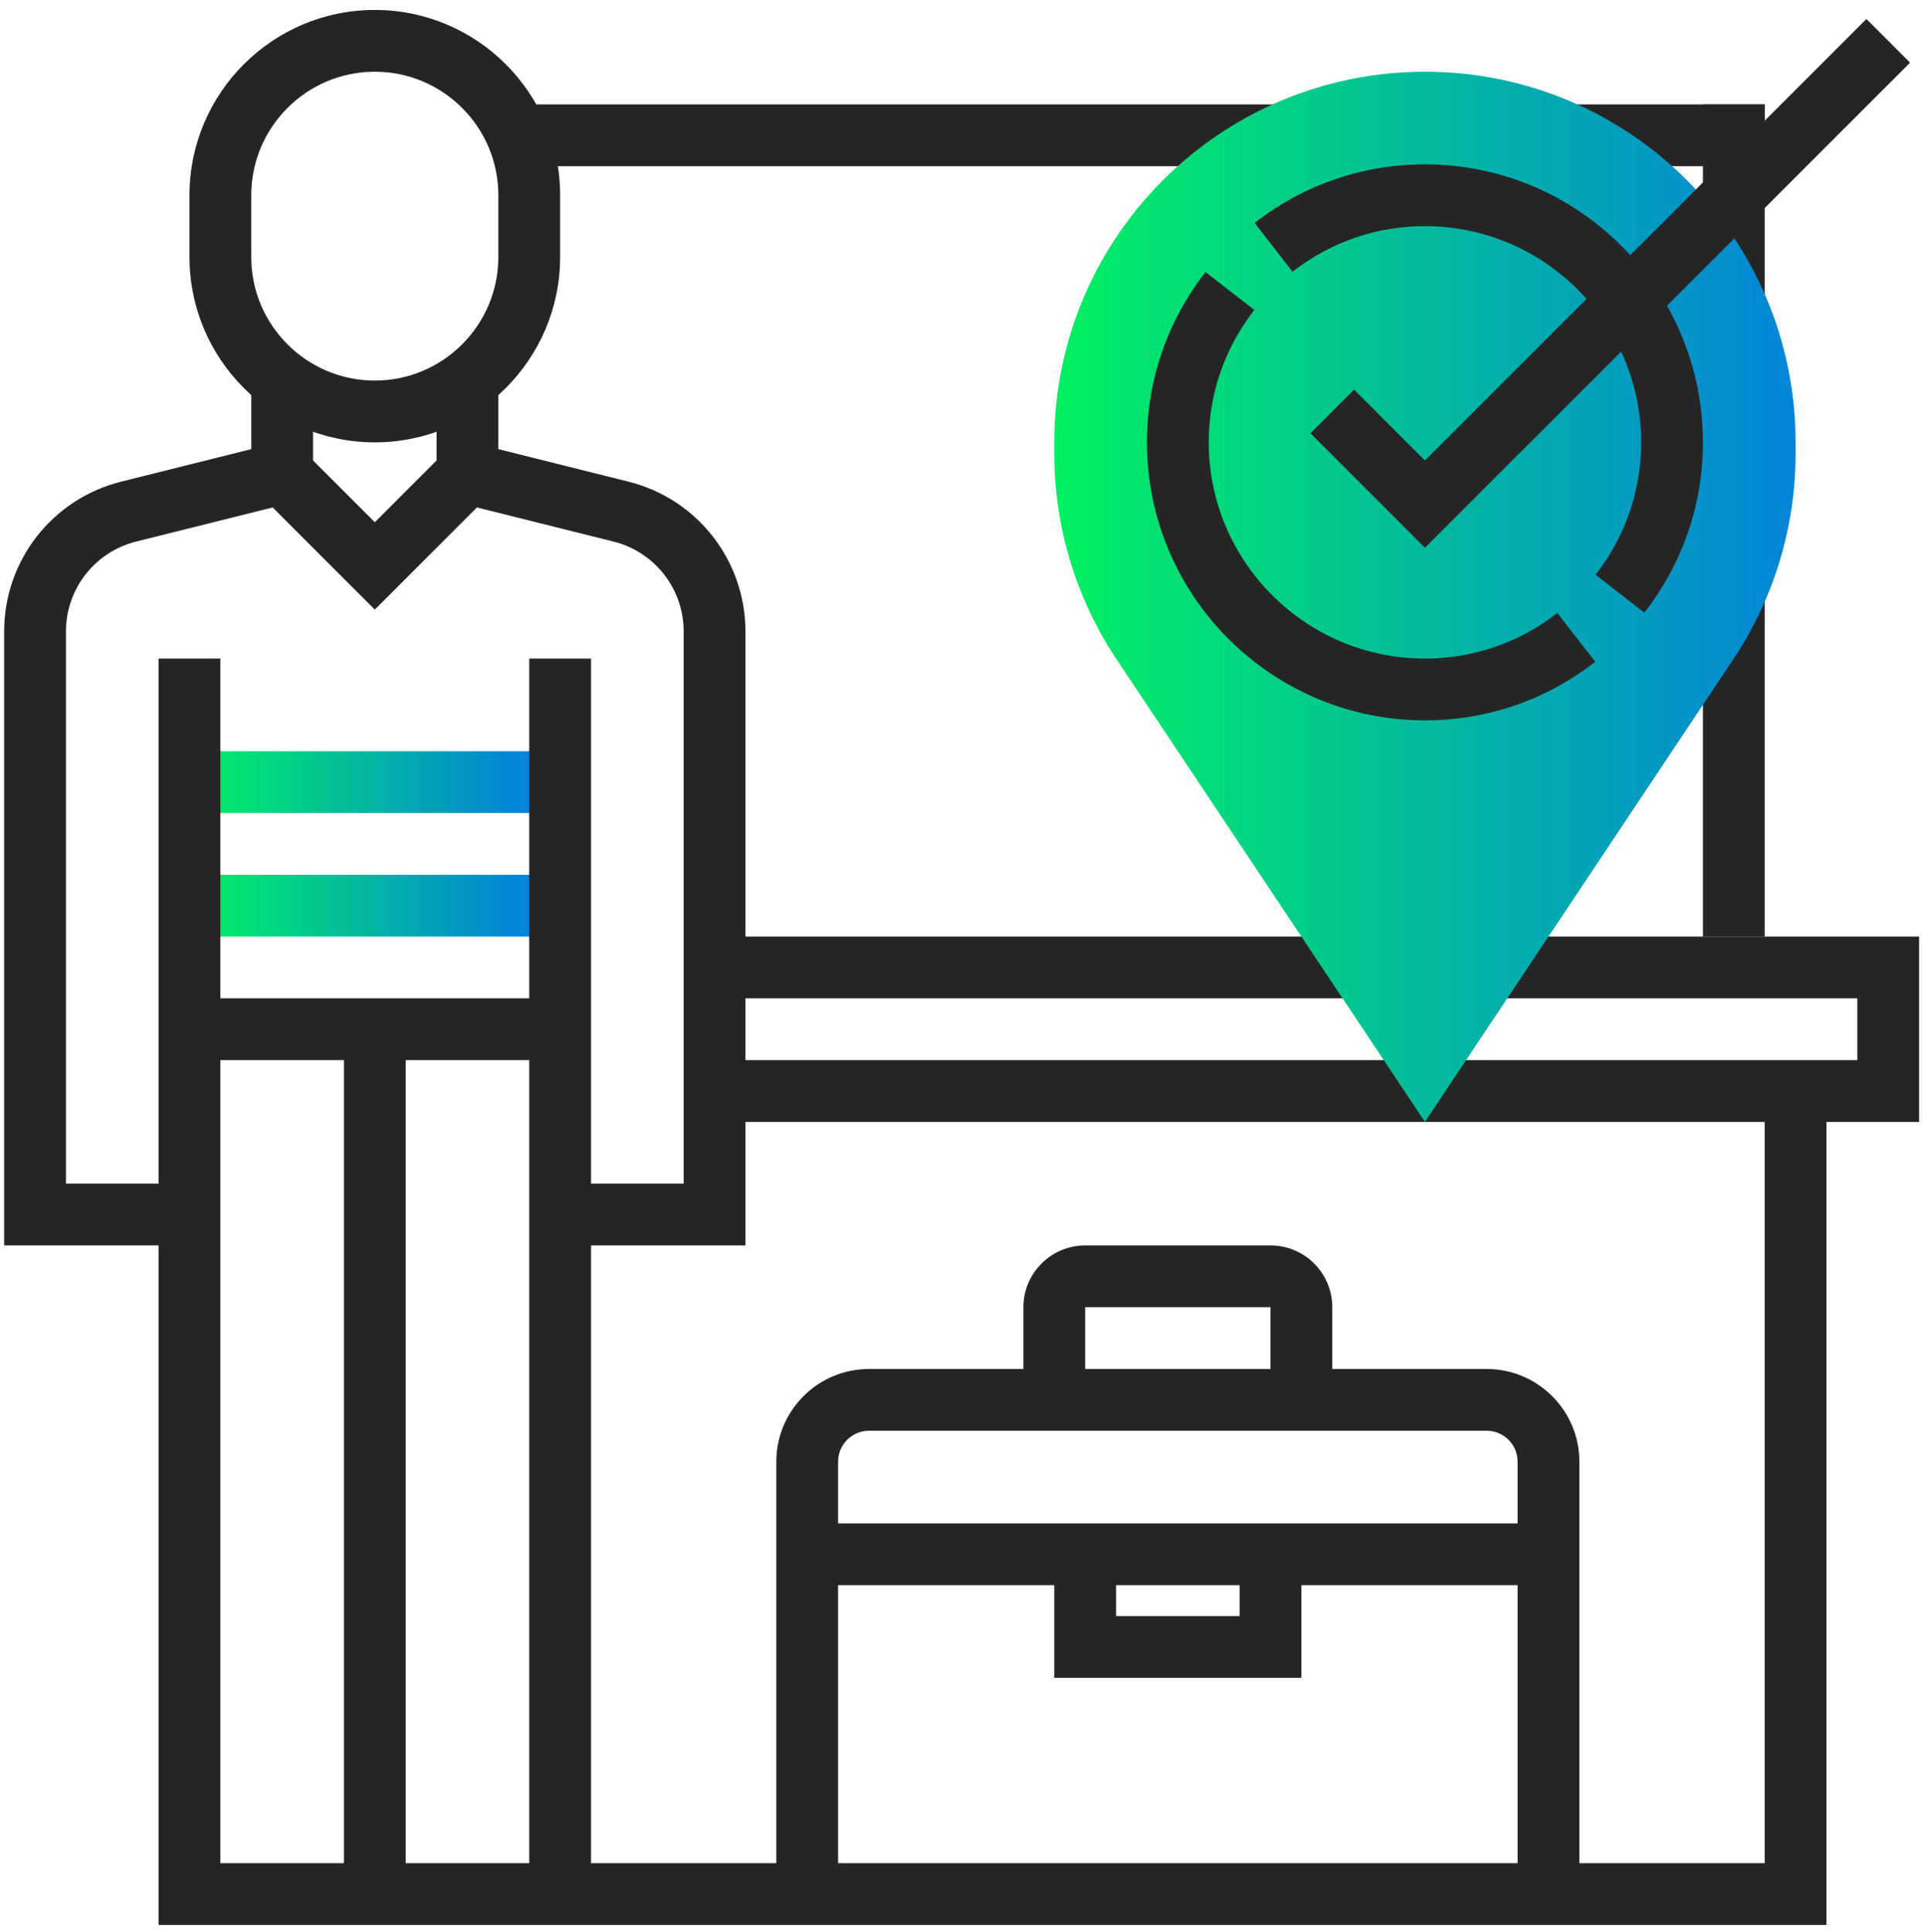
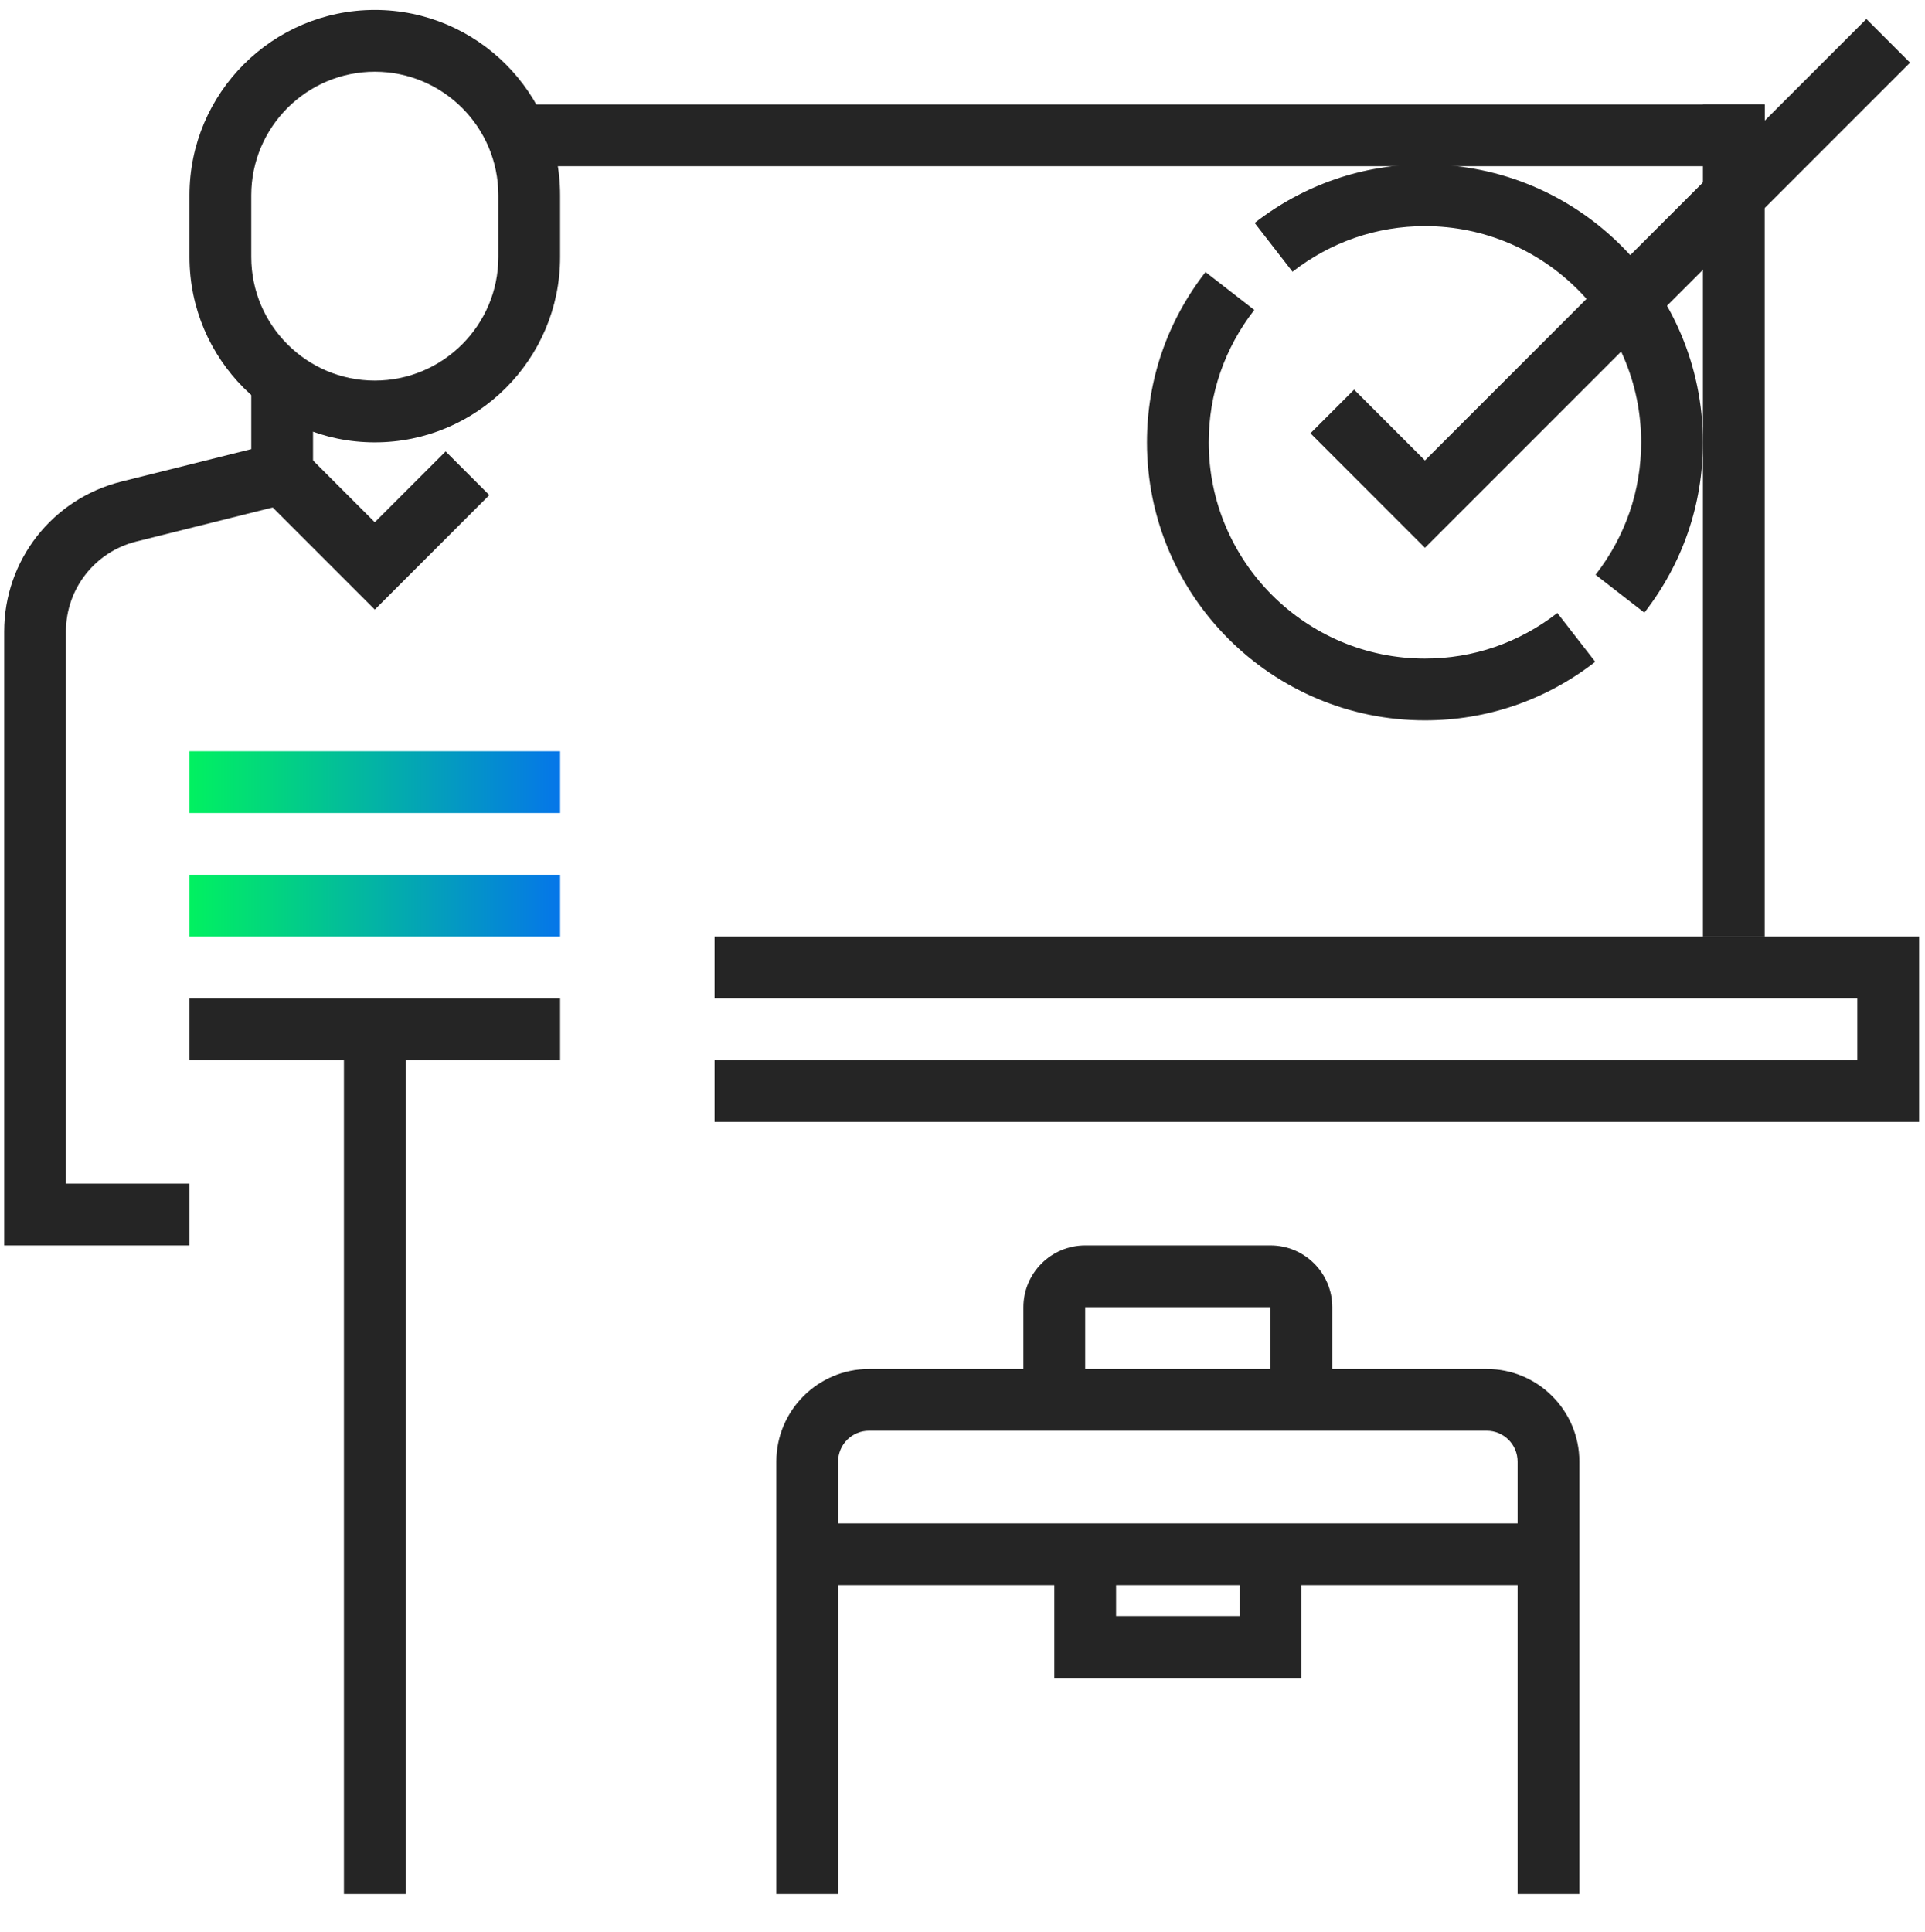
<svg xmlns="http://www.w3.org/2000/svg" width="264px" height="265px" viewBox="0 0 264 265" version="1.1">
  <title>18A8EAF5-5545-4E4A-A5A1-6227FCDE135F</title>
  <defs>
    <linearGradient x1="100%" y1="50%" x2="0%" y2="50%" id="linearGradient-1">
      <stop stop-color="#0576E9" offset="0%" />
      <stop stop-color="#01F160" offset="100%" />
    </linearGradient>
    <linearGradient x1="112.874%" y1="50%" x2="0%" y2="50%" id="linearGradient-2">
      <stop stop-color="#0576E9" offset="0%" />
      <stop stop-color="#01F160" offset="100%" />
    </linearGradient>
  </defs>
  <g id="Discovery" stroke="none" stroke-width="1" fill="none" fill-rule="evenodd">
    <g id="1440px-/-v2.0-/-Travel-Money-/-Collection" transform="translate(-978, -854)">
      <g id="Icons-/-Picto-/-500px-/-Collection" transform="translate(978, 854.522)">
        <g id="Group-2" transform="translate(0.572, 0.16)">
          <rect id="Rectangle" fill="#252525" x="232.972" y="13.638" width="8.47" height="114.117" />
          <polygon id="Rectangle-Copy" fill="#252525" transform="translate(155.795, 17.874) rotate(-270) translate(-155.795, -17.874) " points="151.559 -67.773 160.03 -67.773 160.03 103.521 151.559 103.521" />
          <polygon id="Fill-302" fill="url(#linearGradient-1)" points="25.415 127.756 76.245 127.756 76.245 119.284 25.415 119.284" />
          <polygon id="Fill-303" fill="url(#linearGradient-1)" points="25.415 110.812 76.245 110.812 76.245 102.341 25.415 102.341" />
          <path d="M50.83,9.153 C41.486,9.153 33.887,16.752 33.887,26.096 L33.887,34.567 C33.887,43.912 41.486,51.511 50.83,51.511 C60.174,51.511 67.773,43.912 67.773,34.567 L67.773,26.096 C67.773,16.752 60.174,9.153 50.83,9.153 M50.83,59.982 C36.814,59.982 25.415,48.584 25.415,34.567 L25.415,26.096 C25.415,12.079 36.814,0.681 50.83,0.681 C64.846,0.681 76.245,12.079 76.245,26.096 L76.245,34.567 C76.245,48.584 64.846,59.982 50.83,59.982" id="Fill-304" fill="#252525" />
-           <path d="M101.66,170.114 L76.245,170.114 L76.245,161.642 L93.188,161.642 L93.188,85.918 C93.188,80.077 89.228,75.007 83.564,73.588 L59.302,67.526 L59.302,51.511 L67.773,51.511 L67.773,60.91 L85.614,65.37 C95.06,67.734 101.66,76.18 101.66,85.918 L101.66,170.114 Z" id="Fill-305" fill="#252525" />
          <path d="M25.415,170.114 L0,170.114 L0,85.918 C0,76.18 6.599,67.734 16.045,65.37 L33.887,60.91 L33.887,51.511 L42.358,51.511 L42.358,67.526 L18.095,73.588 C12.432,75.007 8.472,80.077 8.472,85.918 L8.472,161.642 L25.415,161.642 L25.415,170.114 Z" id="Fill-306" fill="#252525" />
-           <polygon id="Fill-307" fill="#252525" points="72.009 259.066 80.481 259.066 80.481 89.633 72.009 89.633" />
          <polygon id="Fill-308" fill="#252525" points="46.594 259.066 55.066 259.066 55.066 140.463 46.594 140.463" />
          <polygon id="Fill-309" fill="#252525" points="25.415 144.699 76.245 144.699 76.245 136.227 25.415 136.227" />
          <path d="M182.14,191.293 L173.669,191.293 L173.669,178.585 L148.254,178.585 L148.254,191.293 L139.782,191.293 L139.782,178.585 C139.782,173.913 143.582,170.114 148.254,170.114 L173.669,170.114 C178.341,170.114 182.14,173.913 182.14,178.585 L182.14,191.293 Z" id="Fill-310" fill="#252525" />
          <path d="M216.027,259.066 L207.555,259.066 L207.555,199.765 C207.555,197.426 205.658,195.529 203.32,195.529 L118.603,195.529 C116.265,195.529 114.367,197.426 114.367,199.765 L114.367,259.066 L105.896,259.066 L105.896,199.765 C105.896,192.759 111.597,187.057 118.603,187.057 L203.32,187.057 C210.326,187.057 216.027,192.759 216.027,199.765 L216.027,259.066 Z" id="Fill-311" fill="#252525" />
          <polygon id="Fill-312" fill="#252525" points="262.621 153.171 97.424 153.171 97.424 144.699 254.149 144.699 254.149 136.227 97.424 136.227 97.424 127.756 262.621 127.756" />
-           <polygon id="Fill-313" fill="#252525" points="249.914 263.302 21.179 263.302 21.179 89.633 29.651 89.633 29.651 254.83 241.442 254.83 241.442 148.935 249.914 148.935" />
-           <path d="M194.848,153.171 L152.557,89.731 C146.987,81.382 144.018,71.572 144.018,61.537 L144.018,59.982 C144.018,31.912 166.777,9.153 194.848,9.153 C222.919,9.153 245.678,31.912 245.678,59.982 L245.678,61.537 C245.678,71.572 242.708,81.382 237.138,89.731 L194.848,153.171 Z" id="Fill-314" fill="url(#linearGradient-2)" />
          <path d="M224.941,83.337 L218.249,78.14 C222.34,72.879 224.501,66.602 224.501,59.981 C224.501,43.635 211.196,30.33 194.85,30.33 C188.229,30.33 181.952,32.491 176.687,36.582 L171.494,29.89 C178.254,24.637 186.328,21.859 194.85,21.859 C215.868,21.859 232.972,38.959 232.972,59.981 C232.972,68.504 230.194,76.577 224.941,83.337" id="Fill-315" fill="#252525" />
          <path d="M194.848,98.105 C173.825,98.105 156.725,81.005 156.725,59.982 C156.725,51.46 159.5,43.386 164.757,36.626 L171.449,41.823 C167.357,47.084 165.197,53.362 165.197,59.982 C165.197,76.328 178.502,89.633 194.848,89.633 C201.464,89.633 207.746,87.473 213.007,83.381 L218.204,90.074 C211.444,95.33 203.37,98.105 194.848,98.105" id="Fill-316" fill="#252525" />
          <polygon id="Fill-317" fill="#252525" points="194.848 74.444 179.146 58.742 185.135 52.752 194.848 62.465 255.39 1.922 261.38 7.912" />
          <polygon id="Fill-318" fill="#252525" points="50.83 82.916 35.128 67.213 41.117 61.224 50.83 70.937 60.543 61.224 66.532 67.213" />
          <polygon id="Fill-319" fill="#252525" points="110.131 216.708 211.791 216.708 211.791 208.236 110.131 208.236" />
          <polygon id="Fill-320" fill="#252525" points="177.905 229.415 144.018 229.415 144.018 212.472 152.49 212.472 152.49 220.944 169.433 220.944 169.433 212.472 177.905 212.472" />
        </g>
      </g>
    </g>
  </g>
</svg>